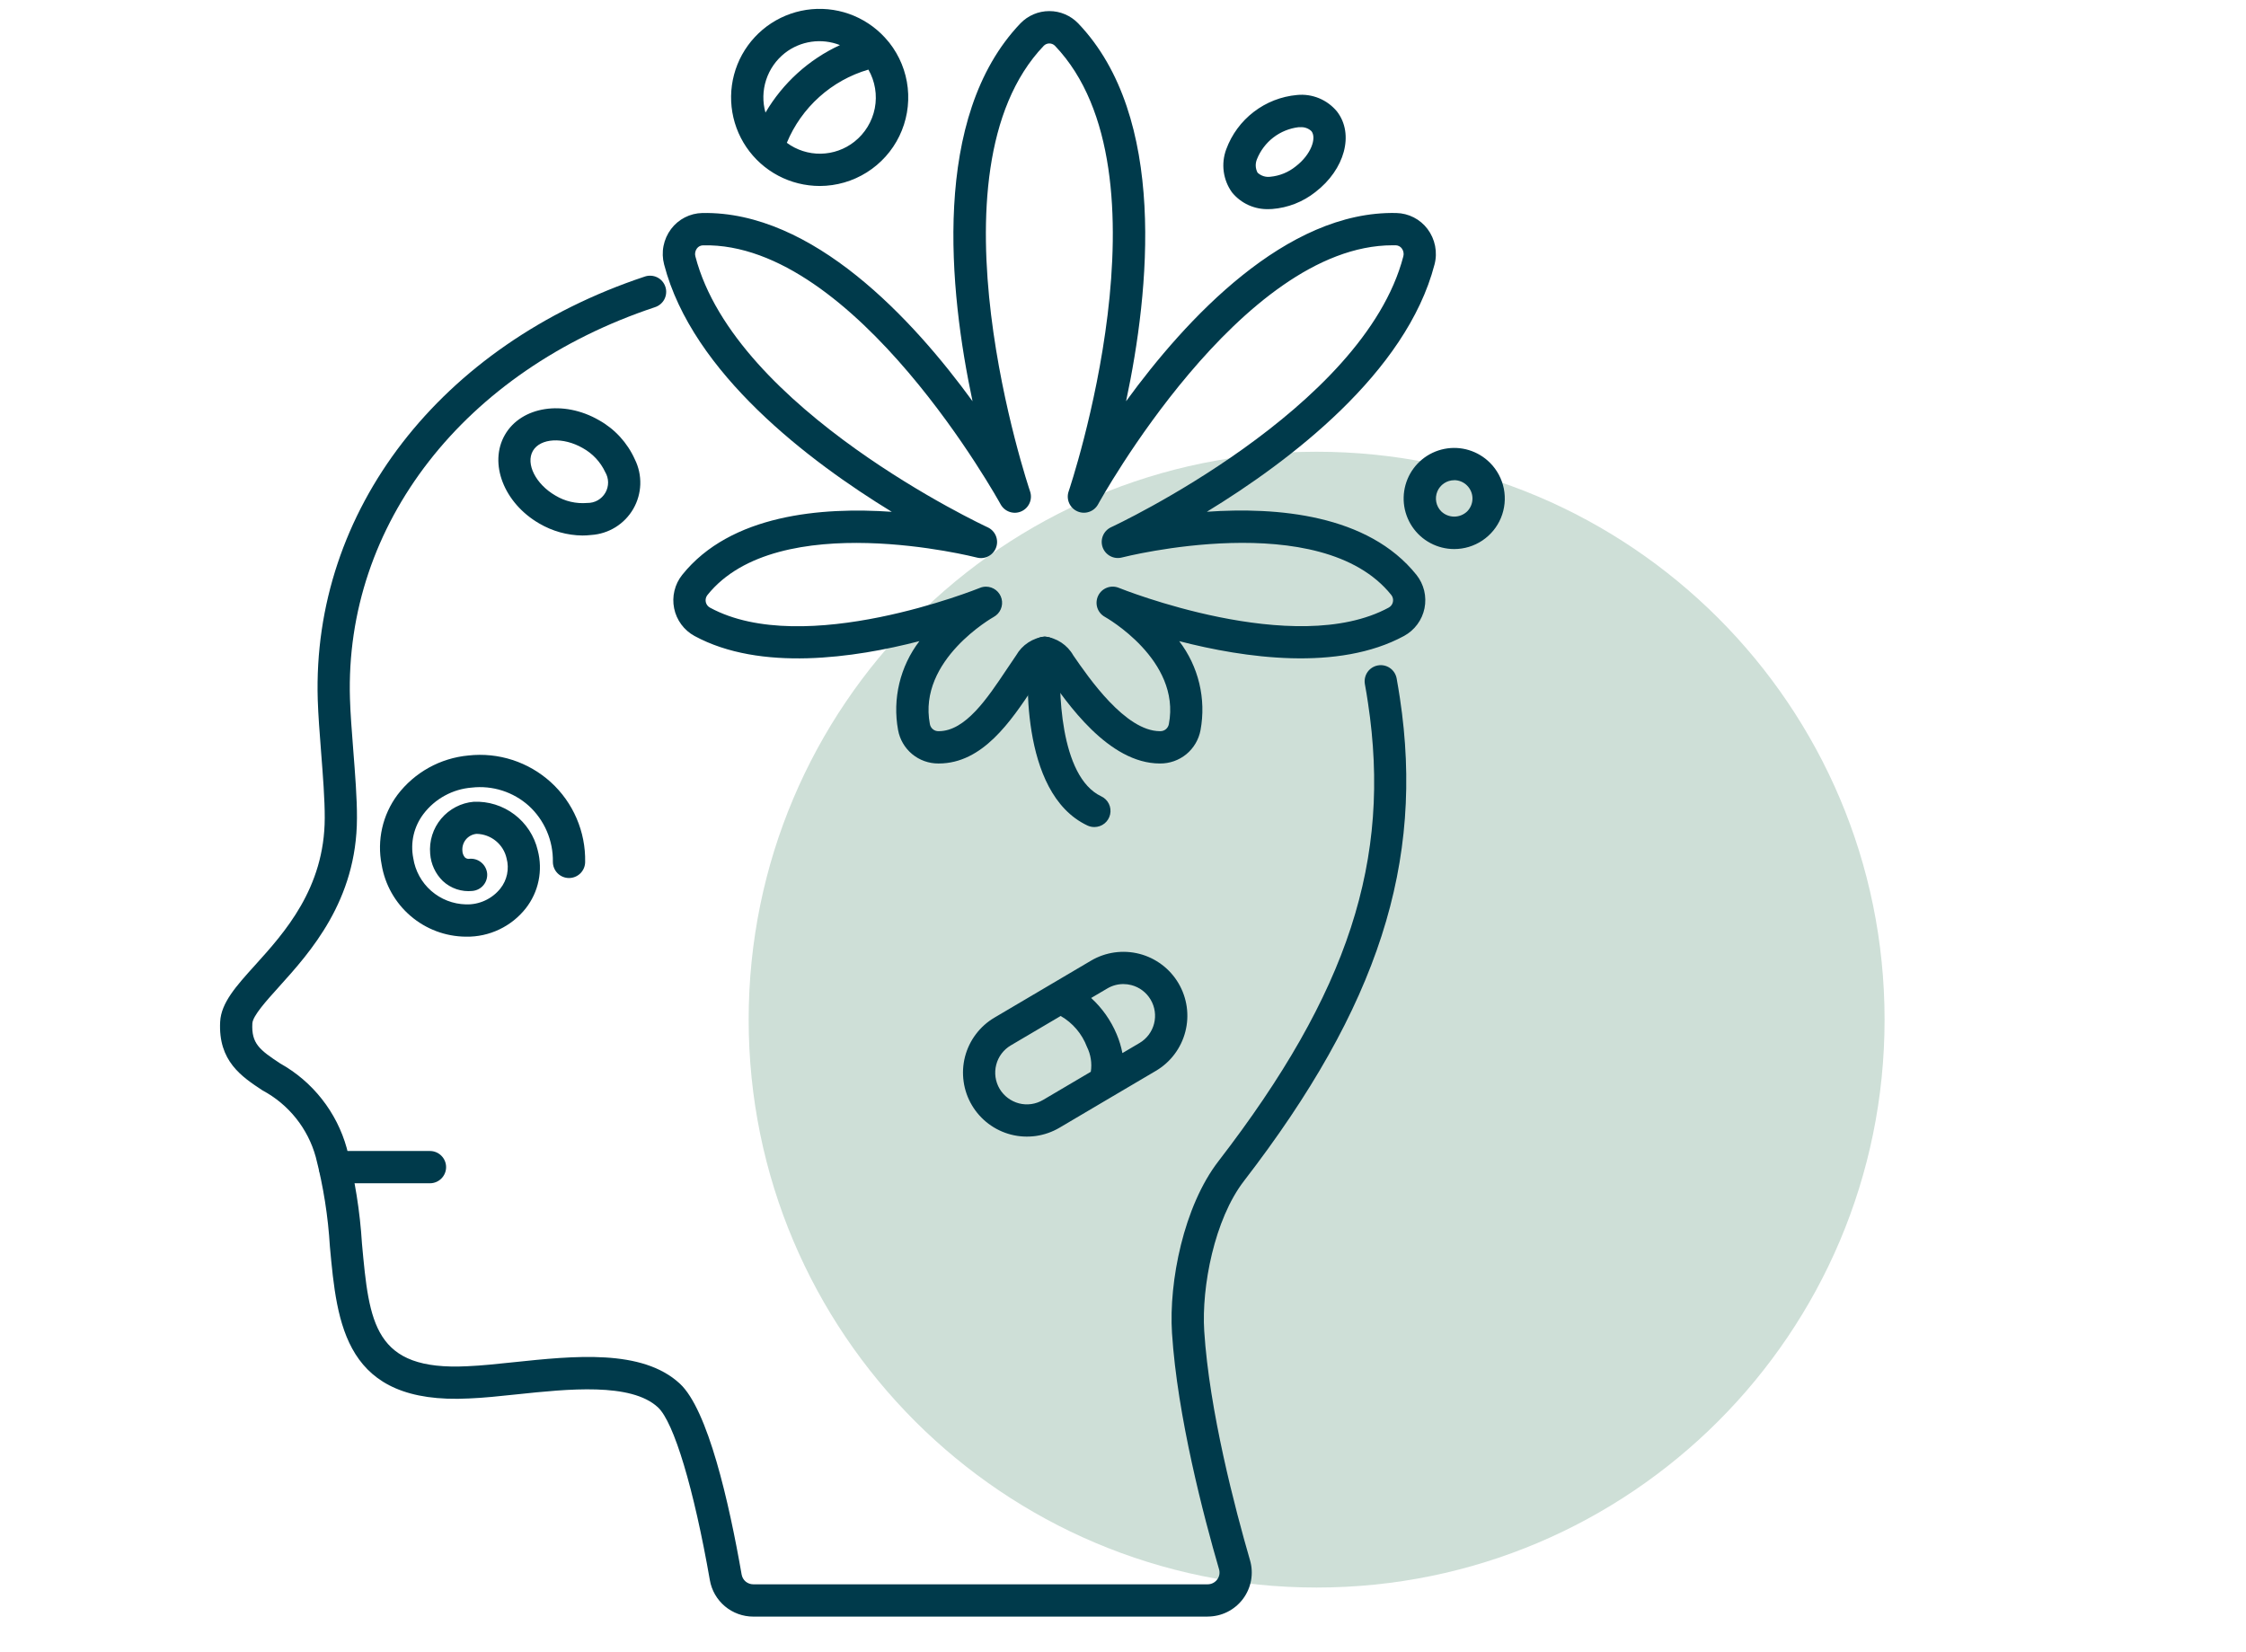
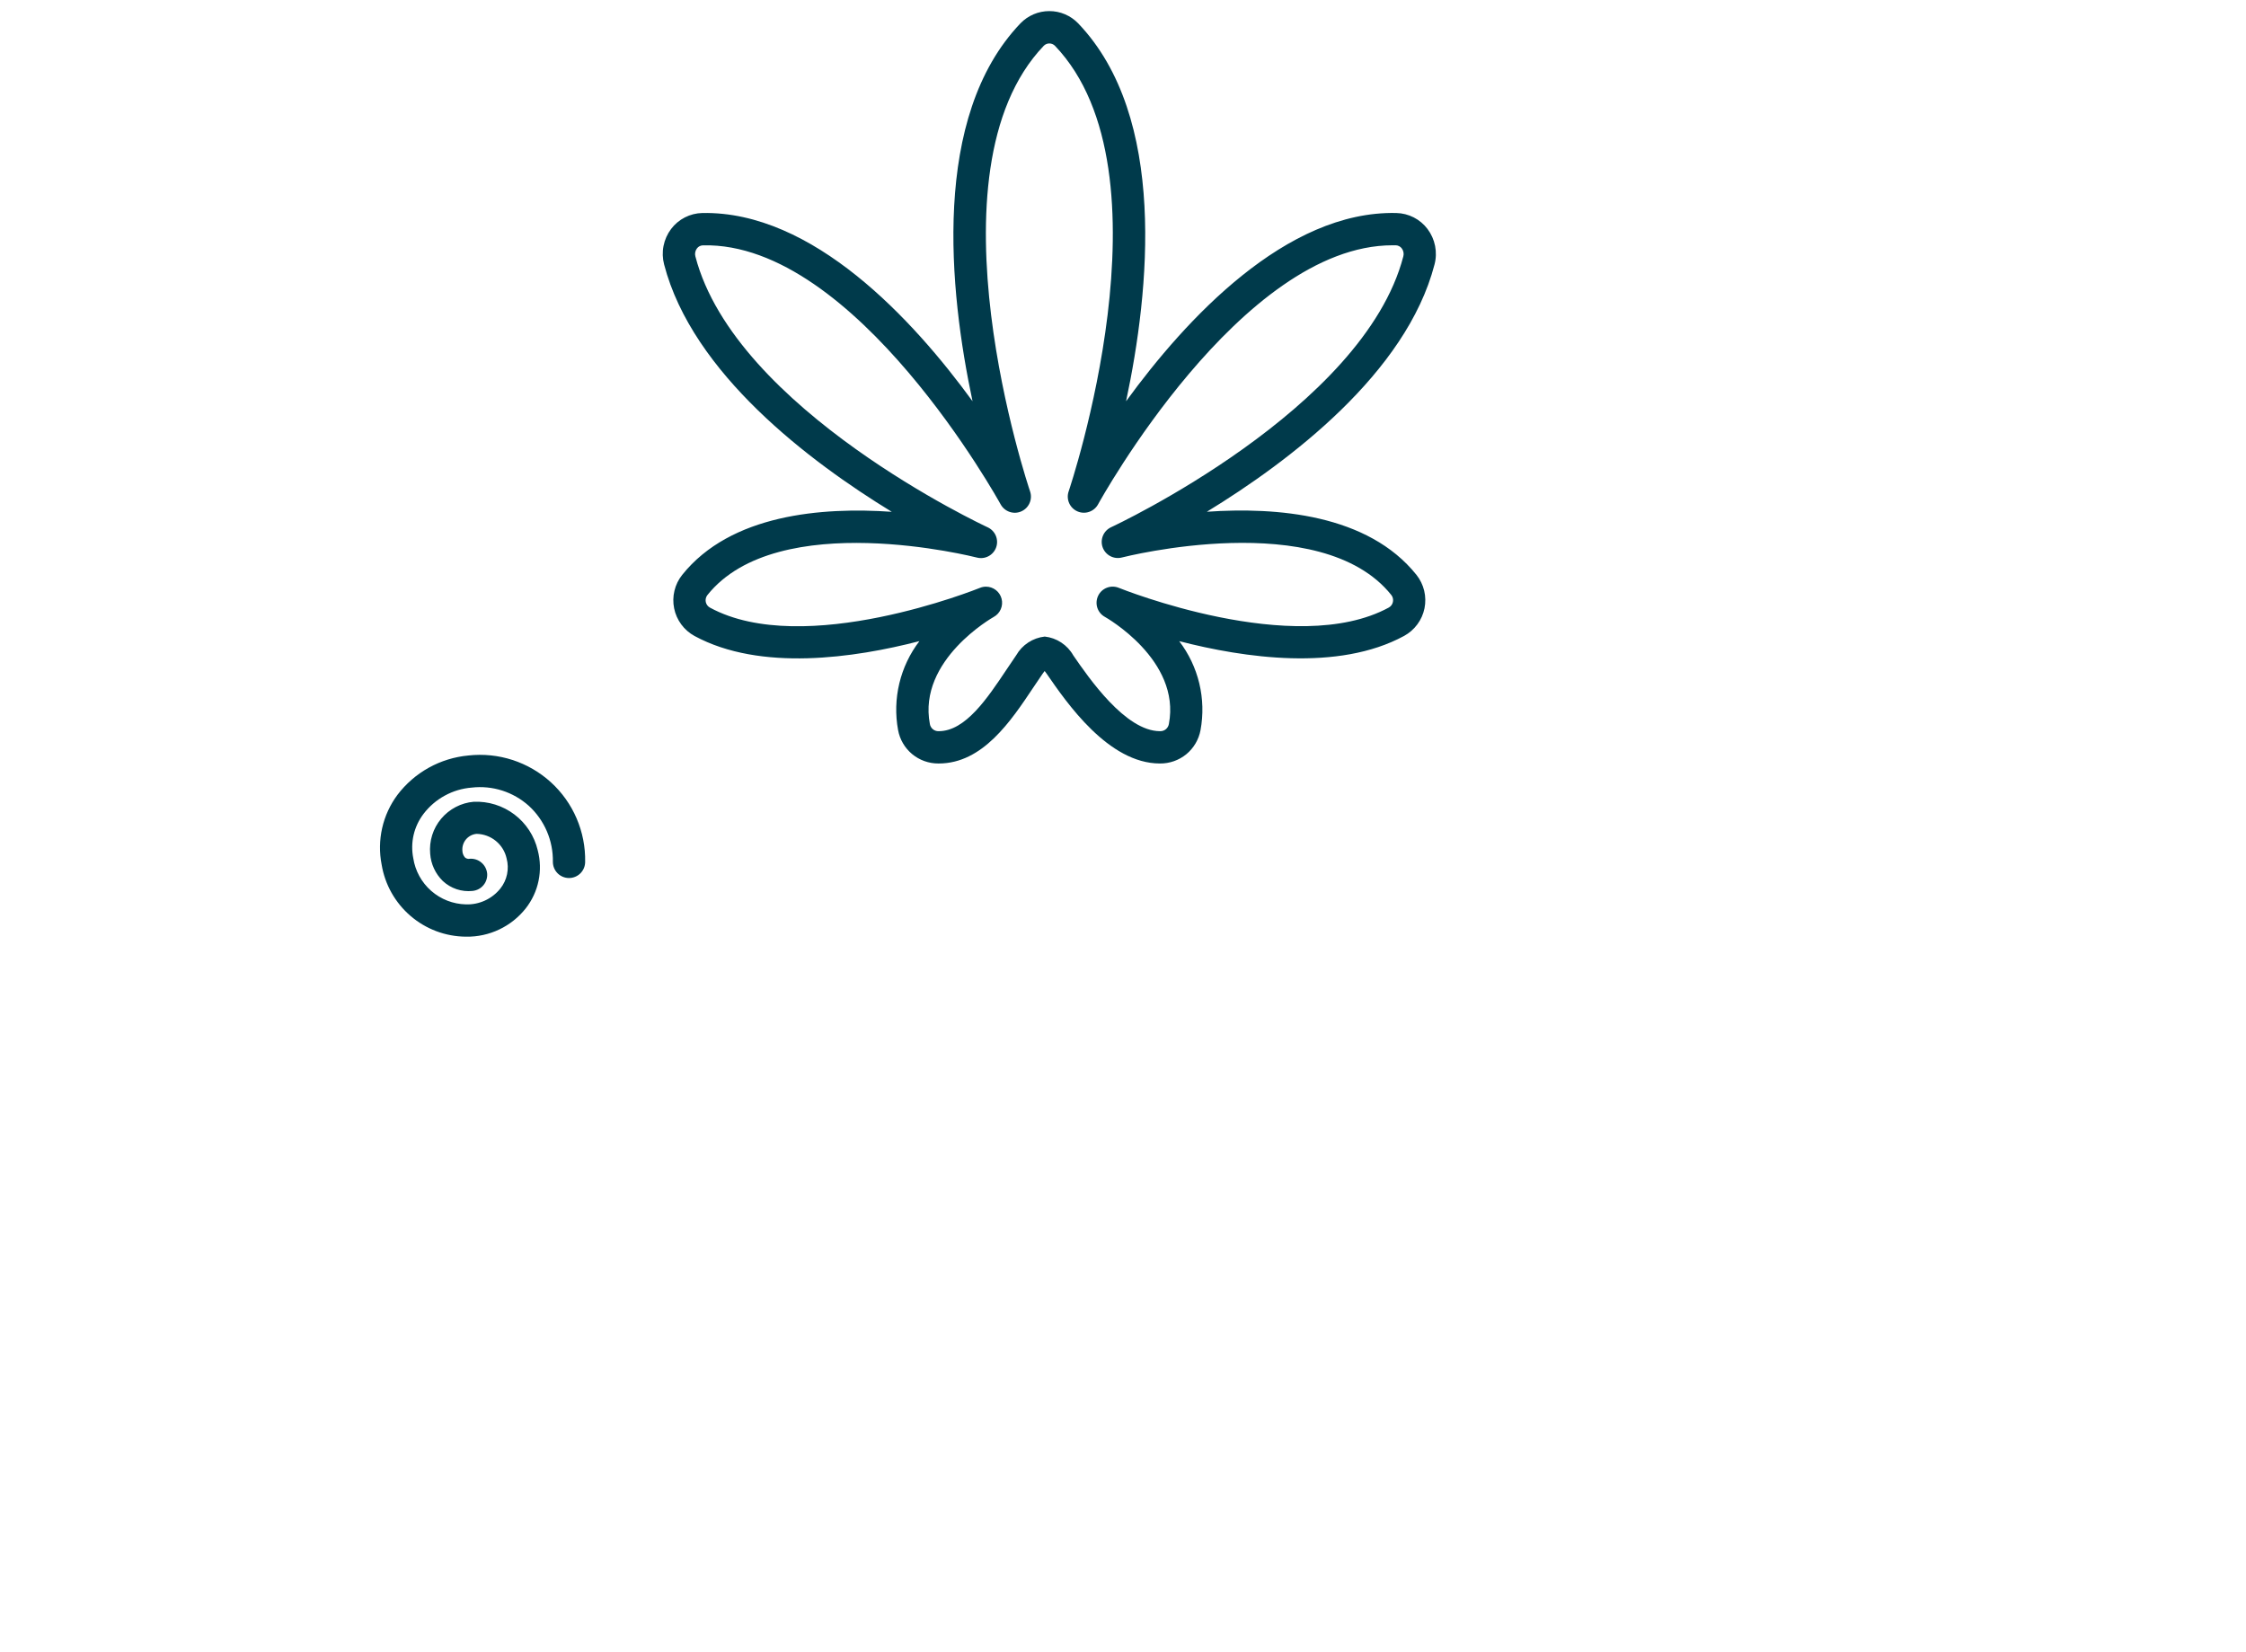
<svg xmlns="http://www.w3.org/2000/svg" width="87" height="64" viewBox="0 0 87 64" fill="none">
-   <path d="M51 61.5C63.15 61.5 73 51.65 73 39.5C73 27.35 63.15 17.5 51 17.5C38.85 17.5 29 27.35 29 39.5C29 51.65 38.85 61.5 51 61.5Z" fill="#CEDFD7" />
  <path d="M18.059 36.286H18.039C17.254 36.278 16.498 35.994 15.903 35.483C15.307 34.972 14.911 34.268 14.783 33.495C14.691 33.027 14.698 32.545 14.803 32.08C14.908 31.615 15.11 31.177 15.394 30.794C15.721 30.363 16.134 30.004 16.608 29.741C17.081 29.478 17.605 29.317 18.144 29.267C18.72 29.203 19.302 29.262 19.853 29.441C20.404 29.62 20.91 29.914 21.339 30.304C21.767 30.694 22.107 31.171 22.335 31.703C22.564 32.235 22.677 32.81 22.666 33.389C22.666 33.555 22.6 33.714 22.483 33.831C22.366 33.948 22.207 34.014 22.041 34.014C21.875 34.014 21.716 33.948 21.599 33.831C21.482 33.714 21.416 33.555 21.416 33.389C21.423 32.981 21.344 32.577 21.183 32.202C21.022 31.828 20.784 31.491 20.483 31.216C20.185 30.949 19.834 30.748 19.453 30.626C19.072 30.505 18.669 30.465 18.272 30.511C17.905 30.54 17.549 30.646 17.227 30.823C16.904 30.999 16.623 31.242 16.401 31.535C16.219 31.776 16.089 32.053 16.021 32.347C15.954 32.642 15.949 32.947 16.008 33.244C16.083 33.734 16.329 34.183 16.701 34.51C17.074 34.838 17.55 35.023 18.046 35.035C18.301 35.044 18.554 34.993 18.786 34.886C19.017 34.78 19.221 34.621 19.381 34.422C19.51 34.26 19.599 34.071 19.641 33.868C19.683 33.666 19.678 33.456 19.624 33.256C19.566 32.989 19.419 32.751 19.208 32.578C18.997 32.405 18.734 32.308 18.461 32.303C18.382 32.31 18.305 32.332 18.234 32.369C18.164 32.406 18.101 32.456 18.05 32.517C17.999 32.578 17.961 32.648 17.937 32.724C17.913 32.8 17.904 32.879 17.911 32.959C17.913 33.054 17.949 33.146 18.011 33.218C18.035 33.239 18.064 33.255 18.096 33.264C18.127 33.273 18.16 33.274 18.192 33.268C18.357 33.255 18.52 33.307 18.646 33.414C18.773 33.52 18.853 33.671 18.87 33.836C18.877 33.917 18.868 34 18.843 34.078C18.819 34.156 18.779 34.229 18.726 34.292C18.674 34.355 18.609 34.407 18.536 34.445C18.463 34.483 18.384 34.506 18.302 34.514C18.094 34.536 17.884 34.513 17.685 34.447C17.487 34.38 17.305 34.272 17.152 34.129C16.865 33.848 16.691 33.472 16.663 33.071C16.642 32.828 16.668 32.584 16.741 32.351C16.814 32.119 16.932 31.903 17.089 31.716C17.245 31.53 17.437 31.376 17.653 31.263C17.869 31.15 18.105 31.081 18.348 31.06C18.916 31.035 19.474 31.21 19.927 31.553C20.381 31.897 20.7 32.388 20.83 32.941C20.931 33.327 20.942 33.73 20.861 34.121C20.781 34.511 20.61 34.877 20.364 35.191C20.089 35.538 19.739 35.817 19.339 36.007C18.939 36.197 18.501 36.293 18.059 36.286Z" fill="#003A4B" />
-   <path d="M46.777 62.626H29.179C28.778 62.626 28.389 62.485 28.081 62.227C27.773 61.969 27.566 61.61 27.497 61.215C26.876 57.661 26.105 55.096 25.487 54.52C24.443 53.55 21.991 53.809 20.022 54.016C19.358 54.086 18.731 54.153 18.172 54.175C13.345 54.425 13.056 51.308 12.779 48.295C12.709 47.123 12.526 45.961 12.232 44.824C12.082 44.276 11.821 43.765 11.467 43.321C11.112 42.877 10.671 42.51 10.17 42.242C9.363 41.71 8.448 41.108 8.528 39.582C8.567 38.844 9.148 38.2 9.884 37.386C11.019 36.13 12.572 34.41 12.579 31.691C12.582 30.986 12.509 30.044 12.438 29.134C12.381 28.399 12.327 27.704 12.308 27.107C12.081 19.787 17.05 13.353 24.967 10.717C25.046 10.689 25.129 10.676 25.212 10.681C25.296 10.685 25.378 10.706 25.453 10.742C25.528 10.778 25.595 10.829 25.65 10.892C25.705 10.955 25.747 11.028 25.773 11.107C25.8 11.186 25.81 11.27 25.803 11.353C25.797 11.436 25.774 11.517 25.736 11.592C25.697 11.666 25.645 11.731 25.58 11.785C25.516 11.838 25.442 11.878 25.362 11.903C17.979 14.361 13.347 20.313 13.556 27.068C13.573 27.636 13.626 28.318 13.682 29.037C13.755 29.972 13.832 30.94 13.827 31.696C13.819 34.893 12.008 36.896 10.81 38.224C10.31 38.779 9.79 39.353 9.775 39.648C9.734 40.427 10.056 40.672 10.855 41.198C11.479 41.547 12.028 42.016 12.469 42.578C12.911 43.139 13.238 43.783 13.43 44.472C13.746 45.685 13.944 46.927 14.021 48.179C14.304 51.256 14.477 53.114 18.112 52.926C18.64 52.904 19.247 52.84 19.89 52.772C22.227 52.526 24.877 52.246 26.337 53.604C27.421 54.612 28.237 58.181 28.728 60.998C28.747 61.104 28.802 61.2 28.884 61.269C28.967 61.337 29.071 61.375 29.178 61.375H46.778C46.85 61.375 46.92 61.359 46.984 61.327C47.048 61.295 47.104 61.248 47.147 61.191C47.19 61.135 47.219 61.069 47.232 61C47.244 60.93 47.24 60.859 47.22 60.791C46.627 58.753 45.603 54.852 45.398 51.638C45.272 49.655 45.848 46.732 47.198 44.983C52.232 38.453 53.909 33.308 52.989 27.224C52.953 26.98 52.913 26.738 52.869 26.499C52.841 26.337 52.878 26.17 52.972 26.034C53.067 25.899 53.211 25.807 53.373 25.778C53.536 25.748 53.703 25.784 53.839 25.878C53.975 25.971 54.068 26.115 54.099 26.277C54.144 26.527 54.186 26.781 54.225 27.038C55.189 33.411 53.384 39.006 48.189 45.746C47.039 47.234 46.539 49.852 46.646 51.559C46.843 54.654 47.842 58.453 48.42 60.443C48.494 60.697 48.508 60.965 48.46 61.226C48.412 61.486 48.304 61.732 48.145 61.944C47.986 62.155 47.779 62.327 47.542 62.445C47.305 62.563 47.044 62.624 46.779 62.624L46.777 62.626Z" fill="#003A4B" />
-   <path d="M16.655 45.839H12.977C12.811 45.839 12.652 45.773 12.535 45.656C12.417 45.538 12.352 45.379 12.352 45.214C12.352 45.048 12.417 44.889 12.535 44.772C12.652 44.654 12.811 44.589 12.977 44.589H16.655C16.82 44.589 16.979 44.654 17.096 44.772C17.214 44.889 17.28 45.048 17.28 45.214C17.28 45.379 17.214 45.538 17.096 45.656C16.979 45.773 16.82 45.839 16.655 45.839ZM45.65 38.092C45.484 37.811 45.266 37.566 45.006 37.371C44.746 37.175 44.45 37.032 44.135 36.951C43.82 36.87 43.492 36.852 43.17 36.897C42.848 36.943 42.538 37.051 42.258 37.217L38.52 39.422C38.24 39.587 37.995 39.806 37.8 40.066C37.604 40.325 37.462 40.621 37.38 40.936C37.299 41.251 37.281 41.579 37.327 41.901C37.372 42.223 37.48 42.533 37.646 42.813C37.811 43.093 38.03 43.338 38.29 43.534C38.55 43.729 38.846 43.872 39.161 43.953C39.476 44.034 39.803 44.052 40.126 44.007C40.447 43.961 40.757 43.853 41.038 43.688L43.033 42.51C43.041 42.506 43.048 42.502 43.055 42.497L44.775 41.483C45.055 41.318 45.3 41.099 45.495 40.839C45.691 40.579 45.833 40.283 45.914 39.969C45.996 39.654 46.014 39.326 45.969 39.004C45.923 38.682 45.815 38.372 45.65 38.092ZM40.403 42.611C40.264 42.693 40.11 42.747 39.951 42.77C39.791 42.793 39.629 42.784 39.472 42.744C39.316 42.703 39.17 42.633 39.041 42.536C38.912 42.44 38.803 42.318 38.721 42.18C38.555 41.899 38.508 41.565 38.589 41.249C38.669 40.934 38.872 40.664 39.153 40.498L41.086 39.358C41.553 39.627 41.912 40.049 42.103 40.553C42.252 40.852 42.304 41.19 42.253 41.52L40.403 42.611ZM44.703 39.656C44.663 39.812 44.592 39.959 44.495 40.088C44.398 40.216 44.277 40.325 44.138 40.406L43.477 40.796C43.429 40.546 43.355 40.302 43.256 40.068C43.032 39.533 42.694 39.053 42.266 38.661L42.891 38.293C43.079 38.181 43.294 38.122 43.513 38.122C43.617 38.122 43.72 38.135 43.821 38.161C44.136 38.242 44.406 38.446 44.571 38.726C44.737 39.006 44.784 39.341 44.703 39.656ZM34.449 1.655C34.437 1.639 34.422 1.625 34.41 1.609C34.055 1.173 33.599 0.832 33.082 0.613C32.565 0.395 32.002 0.307 31.442 0.357C30.883 0.408 30.345 0.594 29.874 0.901C29.404 1.208 29.017 1.626 28.745 2.117C28.474 2.609 28.328 3.16 28.319 3.721C28.311 4.283 28.44 4.838 28.696 5.338C28.952 5.837 29.327 6.267 29.788 6.588C30.248 6.909 30.781 7.112 31.338 7.179C31.477 7.196 31.617 7.205 31.757 7.205C32.4 7.203 33.03 7.021 33.574 6.679C34.119 6.337 34.557 5.849 34.837 5.271C35.118 4.692 35.23 4.047 35.162 3.407C35.094 2.768 34.846 2.161 34.449 1.655ZM30.403 2.055C30.701 1.822 31.055 1.672 31.428 1.618C31.802 1.564 32.184 1.608 32.536 1.747C31.33 2.304 30.323 3.216 29.651 4.362C29.534 3.946 29.543 3.505 29.677 3.094C29.811 2.684 30.064 2.322 30.403 2.055ZM33.096 5.489C32.725 5.783 32.267 5.946 31.794 5.954C31.321 5.962 30.858 5.813 30.478 5.532C30.759 4.853 31.189 4.246 31.736 3.755C32.282 3.264 32.932 2.902 33.638 2.696C33.897 3.149 33.985 3.68 33.886 4.193C33.786 4.705 33.506 5.165 33.096 5.489ZM22.56 20.745C21.972 20.738 21.396 20.577 20.889 20.28C19.519 19.488 18.922 17.947 19.559 16.843C20.196 15.739 21.83 15.486 23.2 16.277C23.815 16.62 24.302 17.152 24.591 17.795C24.74 18.095 24.812 18.427 24.802 18.761C24.791 19.096 24.698 19.423 24.531 19.713C24.363 20.003 24.127 20.247 23.842 20.424C23.557 20.6 23.233 20.704 22.899 20.725C22.786 20.738 22.673 20.745 22.56 20.745ZM20.641 17.468C20.354 17.968 20.754 18.758 21.514 19.197C21.885 19.421 22.317 19.521 22.749 19.484C22.89 19.487 23.03 19.451 23.153 19.382C23.276 19.312 23.378 19.211 23.449 19.088C23.52 18.966 23.556 18.826 23.555 18.685C23.553 18.544 23.514 18.405 23.441 18.284C23.257 17.892 22.954 17.569 22.575 17.359C21.814 16.92 20.929 16.97 20.641 17.468ZM49.152 8.101C48.88 8.111 48.608 8.057 48.36 7.945C48.112 7.832 47.893 7.663 47.721 7.451C47.55 7.213 47.441 6.936 47.402 6.645C47.363 6.354 47.397 6.058 47.499 5.783C47.71 5.209 48.079 4.707 48.564 4.335C49.049 3.962 49.629 3.735 50.238 3.68C50.53 3.65 50.825 3.694 51.096 3.806C51.368 3.919 51.607 4.097 51.793 4.324C52.462 5.196 52.093 6.565 50.95 7.442C50.47 7.822 49.887 8.05 49.276 8.097C49.234 8.101 49.193 8.101 49.152 8.101ZM50.36 4.927H50.305C49.948 4.969 49.61 5.107 49.325 5.325C49.041 5.544 48.821 5.836 48.688 6.169C48.654 6.252 48.638 6.342 48.642 6.432C48.646 6.522 48.67 6.61 48.713 6.69C48.779 6.751 48.857 6.796 48.943 6.824C49.029 6.851 49.12 6.859 49.209 6.847C49.568 6.813 49.908 6.674 50.189 6.447C50.789 5.988 51.005 5.347 50.801 5.083C50.743 5.027 50.673 4.984 50.597 4.958C50.521 4.931 50.44 4.921 50.36 4.929V4.927ZM56.33 21.27C56.007 21.27 55.69 21.19 55.406 21.038C55.122 20.887 54.88 20.667 54.701 20.399C54.522 20.131 54.412 19.823 54.38 19.503C54.349 19.182 54.397 18.859 54.52 18.561C54.643 18.264 54.838 18.001 55.087 17.797C55.337 17.592 55.632 17.453 55.948 17.39C56.264 17.327 56.591 17.343 56.899 17.437C57.207 17.531 57.487 17.699 57.715 17.927C57.989 18.201 58.176 18.55 58.252 18.93C58.327 19.31 58.288 19.704 58.14 20.062C57.992 20.42 57.74 20.725 57.418 20.94C57.096 21.155 56.717 21.27 56.33 21.27ZM56.33 18.603C56.189 18.603 56.052 18.645 55.936 18.723C55.819 18.801 55.729 18.912 55.675 19.041C55.622 19.171 55.608 19.313 55.635 19.45C55.663 19.588 55.73 19.714 55.83 19.813C55.965 19.941 56.144 20.013 56.33 20.013C56.516 20.013 56.695 19.941 56.83 19.813C56.962 19.68 57.037 19.5 57.037 19.312C57.037 19.124 56.962 18.944 56.83 18.811C56.764 18.744 56.686 18.692 56.601 18.656C56.515 18.62 56.423 18.601 56.33 18.601L56.33 18.603Z" fill="#003A4B" />
  <path d="M36.362 29.577H36.345C35.975 29.578 35.617 29.449 35.332 29.213C35.047 28.976 34.855 28.648 34.788 28.284C34.677 27.683 34.694 27.067 34.836 26.473C34.978 25.88 35.243 25.322 35.613 24.837C33.107 25.487 29.458 26.023 26.902 24.637C26.7 24.527 26.525 24.374 26.389 24.189C26.253 24.004 26.158 23.792 26.113 23.567C26.067 23.341 26.071 23.109 26.125 22.886C26.178 22.662 26.28 22.453 26.423 22.273C28.303 19.923 31.841 19.638 34.543 19.827C31.367 17.885 26.82 14.461 25.725 10.245C25.663 10.01 25.655 9.765 25.702 9.527C25.749 9.289 25.849 9.065 25.995 8.871C26.136 8.683 26.318 8.53 26.527 8.423C26.736 8.316 26.967 8.257 27.202 8.252C31.484 8.17 35.365 12.375 37.672 15.544C36.76 11.261 36.068 4.523 39.528 0.904C39.672 0.754 39.846 0.635 40.038 0.553C40.23 0.471 40.437 0.43 40.645 0.43C40.854 0.429 41.061 0.471 41.253 0.553C41.445 0.635 41.619 0.754 41.764 0.905C45.224 4.523 44.531 11.261 43.619 15.544C45.926 12.375 49.812 8.155 54.089 8.252C54.324 8.257 54.555 8.316 54.764 8.423C54.973 8.53 55.154 8.683 55.296 8.871C55.442 9.065 55.542 9.289 55.589 9.527C55.636 9.765 55.629 10.01 55.567 10.245C54.472 14.461 49.925 17.886 46.748 19.825C49.451 19.636 52.988 19.919 54.868 22.271C55.011 22.451 55.113 22.66 55.167 22.884C55.22 23.107 55.224 23.34 55.179 23.565C55.133 23.79 55.039 24.003 54.902 24.187C54.766 24.372 54.59 24.525 54.389 24.635C51.834 26.022 48.185 25.485 45.678 24.838C46.048 25.323 46.313 25.88 46.455 26.473C46.597 27.067 46.614 27.683 46.503 28.284C46.435 28.65 46.24 28.981 45.953 29.218C45.664 29.454 45.302 29.581 44.93 29.577C42.937 29.577 41.32 27.227 40.543 26.099C40.518 26.063 40.492 26.028 40.465 25.994C40.443 26.022 40.415 26.056 40.386 26.1C40.271 26.266 40.153 26.443 40.032 26.624C39.155 27.94 38.062 29.577 36.362 29.577ZM38.192 22.727C38.331 22.727 38.465 22.773 38.575 22.858C38.684 22.942 38.762 23.061 38.797 23.195C38.832 23.329 38.821 23.471 38.766 23.598C38.712 23.726 38.616 23.831 38.495 23.898C38.467 23.914 35.545 25.562 36.019 28.048C36.032 28.127 36.074 28.199 36.136 28.25C36.198 28.301 36.276 28.328 36.357 28.325H36.364C37.396 28.325 38.246 27.052 38.996 25.928C39.121 25.741 39.243 25.558 39.363 25.385C39.477 25.186 39.636 25.016 39.829 24.89C40.021 24.764 40.24 24.685 40.469 24.66C40.698 24.685 40.917 24.764 41.109 24.891C41.301 25.018 41.461 25.188 41.574 25.389C42.179 26.267 43.596 28.325 44.932 28.325C45.013 28.329 45.093 28.303 45.157 28.252C45.22 28.201 45.263 28.128 45.277 28.048C45.752 25.562 42.827 23.913 42.799 23.898C42.659 23.821 42.554 23.694 42.505 23.542C42.457 23.39 42.468 23.225 42.537 23.081C42.605 22.937 42.727 22.825 42.875 22.768C43.024 22.71 43.189 22.712 43.337 22.772C43.405 22.8 50.153 25.514 53.794 23.537C53.836 23.514 53.872 23.482 53.9 23.444C53.928 23.406 53.947 23.362 53.956 23.315C53.965 23.269 53.965 23.222 53.954 23.176C53.944 23.131 53.923 23.088 53.894 23.051C51.163 19.636 43.534 21.578 43.457 21.597C43.306 21.636 43.145 21.617 43.008 21.544C42.87 21.471 42.764 21.349 42.712 21.203C42.659 21.056 42.664 20.895 42.724 20.751C42.784 20.607 42.896 20.491 43.037 20.425C43.137 20.38 52.819 15.86 54.359 9.93C54.373 9.878 54.375 9.824 54.364 9.771C54.354 9.718 54.332 9.668 54.3 9.625C54.273 9.587 54.237 9.557 54.196 9.536C54.154 9.514 54.109 9.503 54.063 9.502H53.944C48.064 9.502 42.589 19.437 42.534 19.538C42.459 19.675 42.335 19.779 42.187 19.829C42.039 19.88 41.878 19.873 41.735 19.81C41.592 19.748 41.477 19.633 41.414 19.49C41.351 19.347 41.343 19.186 41.394 19.038C41.436 18.915 45.555 6.678 40.862 1.771C40.804 1.715 40.727 1.683 40.647 1.683C40.567 1.683 40.49 1.715 40.433 1.771C35.739 6.679 39.858 18.915 39.901 19.038C39.951 19.186 39.944 19.348 39.88 19.491C39.817 19.634 39.703 19.748 39.559 19.811C39.416 19.874 39.255 19.881 39.107 19.83C38.959 19.779 38.835 19.675 38.76 19.538C38.705 19.438 33.144 9.367 27.232 9.504C27.185 9.505 27.14 9.516 27.098 9.537C27.057 9.558 27.021 9.589 26.994 9.627C26.962 9.67 26.94 9.72 26.93 9.773C26.919 9.826 26.922 9.88 26.936 9.932C28.477 15.868 38.159 20.382 38.257 20.427C38.399 20.492 38.512 20.608 38.573 20.752C38.634 20.896 38.639 21.058 38.586 21.206C38.533 21.353 38.427 21.476 38.288 21.548C38.15 21.621 37.989 21.639 37.838 21.599C37.761 21.58 30.131 19.638 27.401 23.053C27.372 23.09 27.351 23.133 27.34 23.179C27.33 23.225 27.329 23.273 27.338 23.319C27.348 23.365 27.367 23.409 27.395 23.447C27.423 23.485 27.459 23.516 27.501 23.539C31.146 25.519 37.889 22.802 37.957 22.774C38.031 22.743 38.111 22.727 38.192 22.727Z" fill="#003A4B" />
-   <path d="M42.389 32.039C42.297 32.039 42.206 32.019 42.123 31.98C39.433 30.714 39.798 25.79 39.849 25.233C39.855 25.151 39.878 25.071 39.916 24.998C39.954 24.925 40.006 24.86 40.069 24.807C40.132 24.755 40.206 24.715 40.284 24.691C40.363 24.667 40.446 24.659 40.527 24.667C40.609 24.674 40.689 24.698 40.762 24.736C40.835 24.774 40.899 24.826 40.952 24.889C41.005 24.951 41.045 25.024 41.069 25.102C41.094 25.181 41.103 25.263 41.096 25.345C40.982 26.618 41.041 30.088 42.657 30.849C42.786 30.909 42.89 31.012 42.953 31.139C43.015 31.267 43.032 31.412 43.001 31.551C42.97 31.689 42.893 31.813 42.782 31.902C42.671 31.991 42.533 32.039 42.391 32.039H42.389Z" fill="#003A4B" />
</svg>